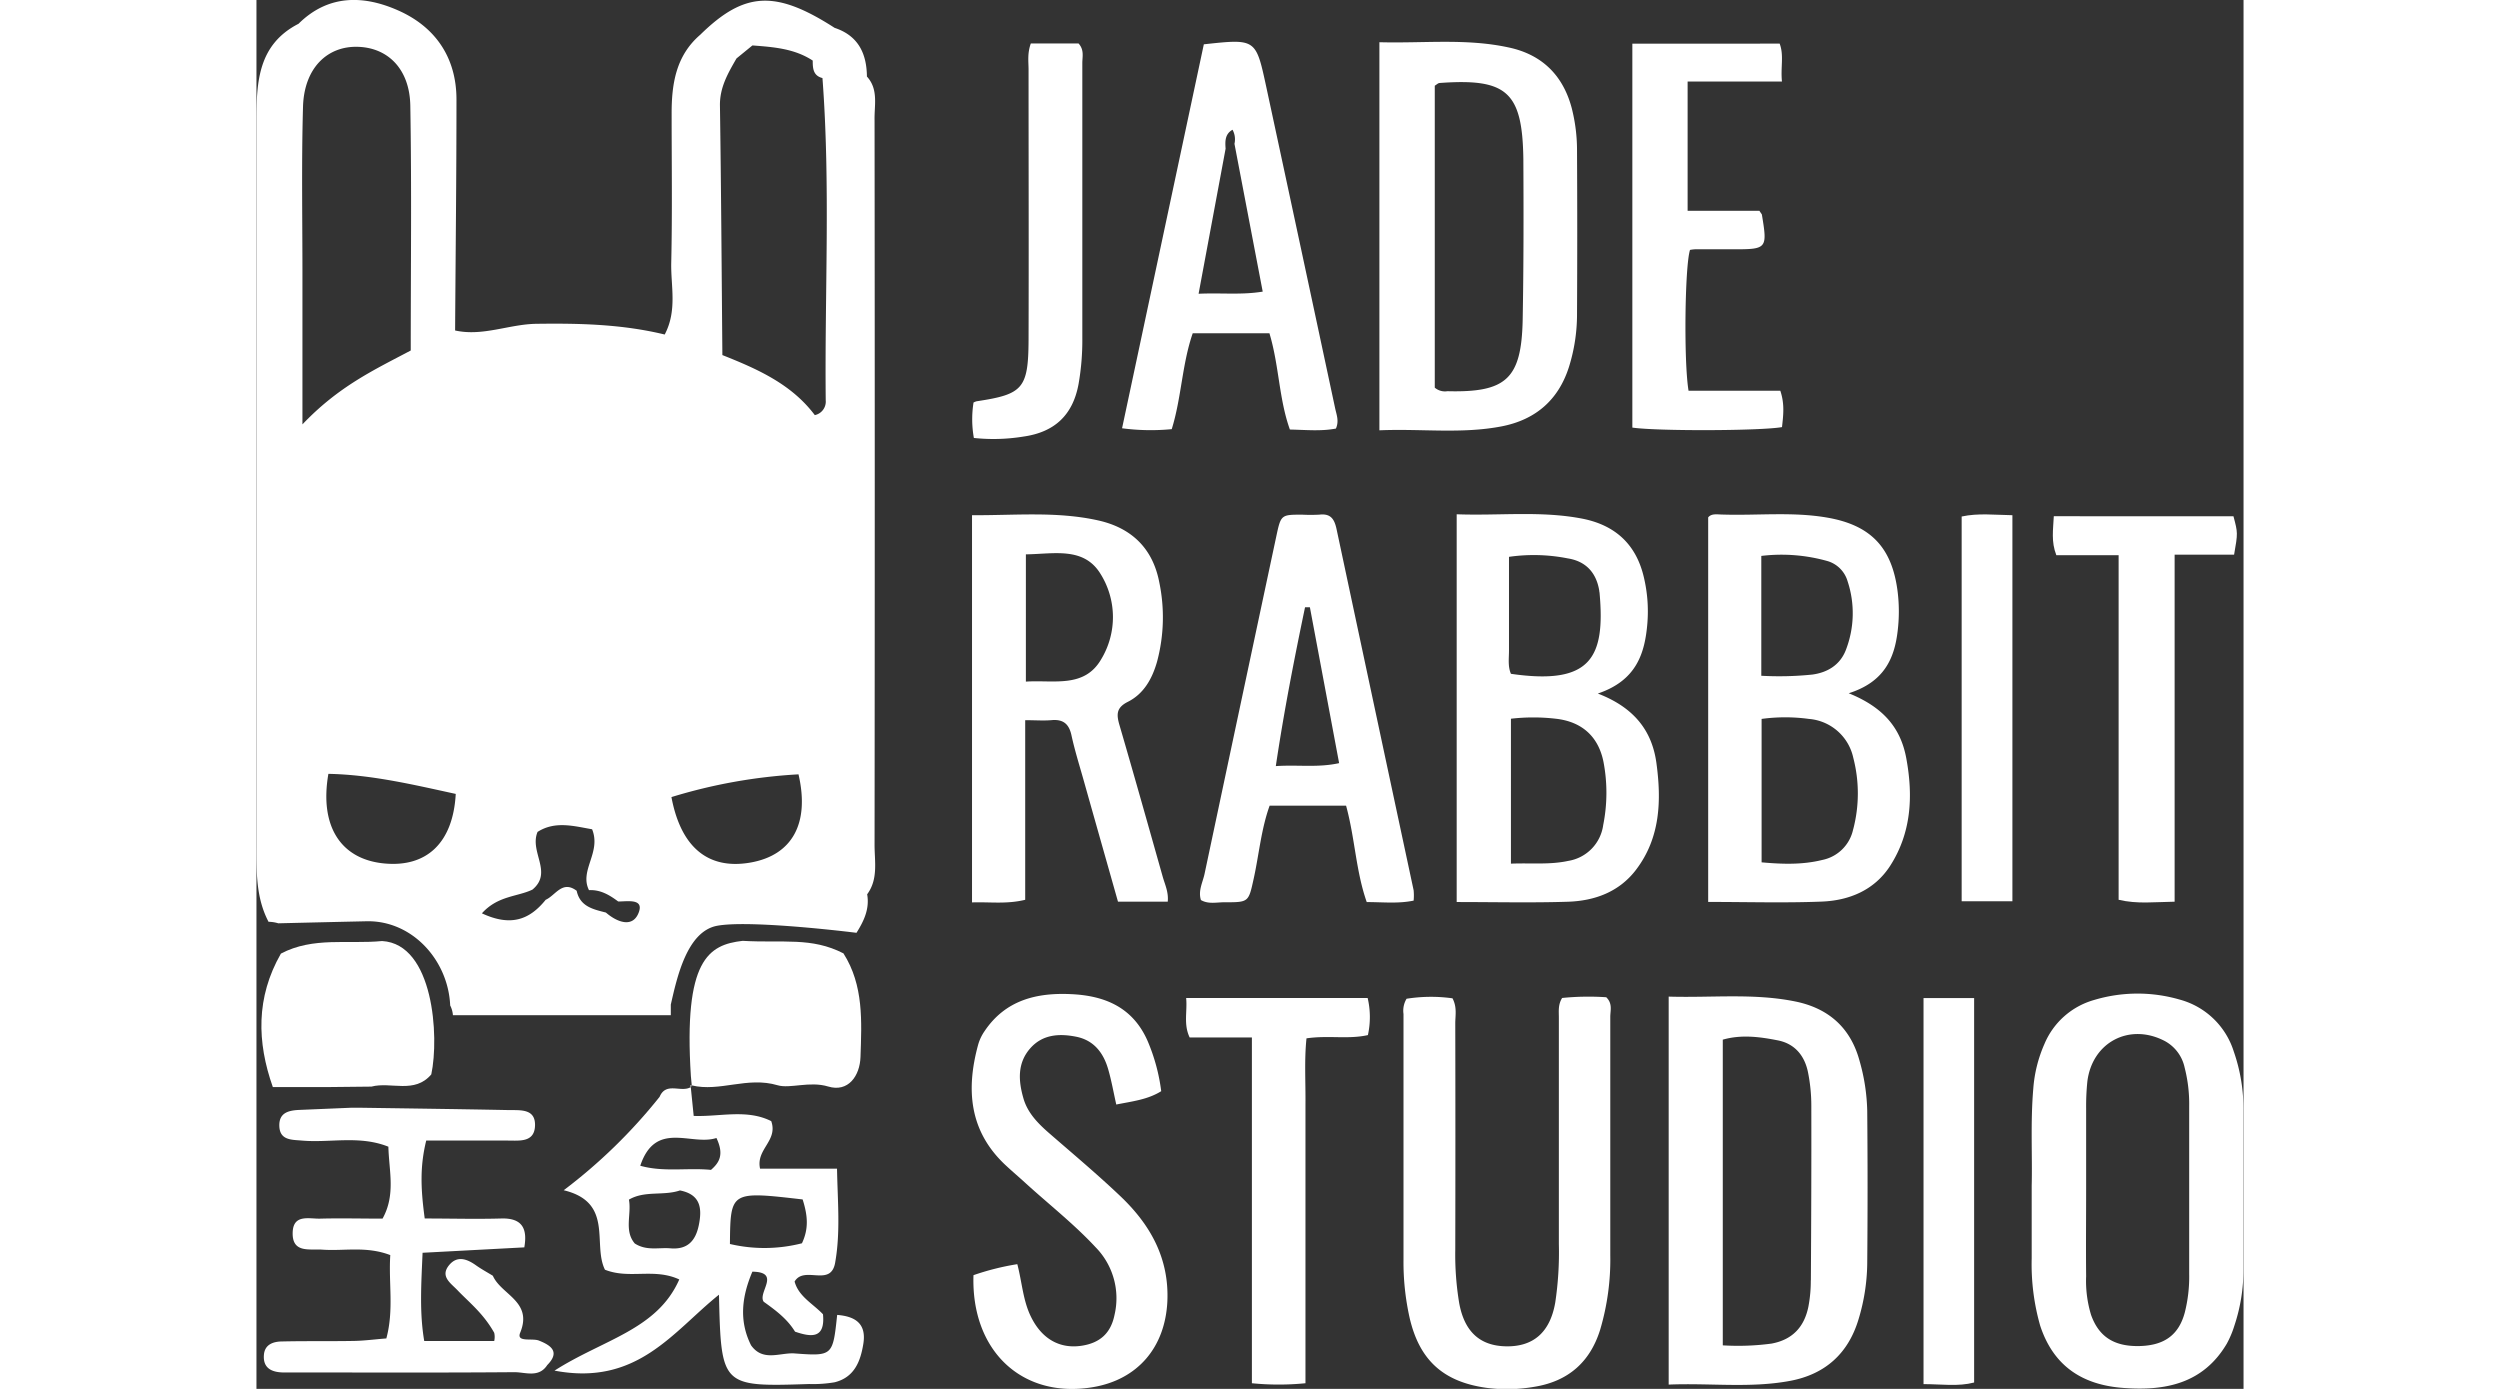
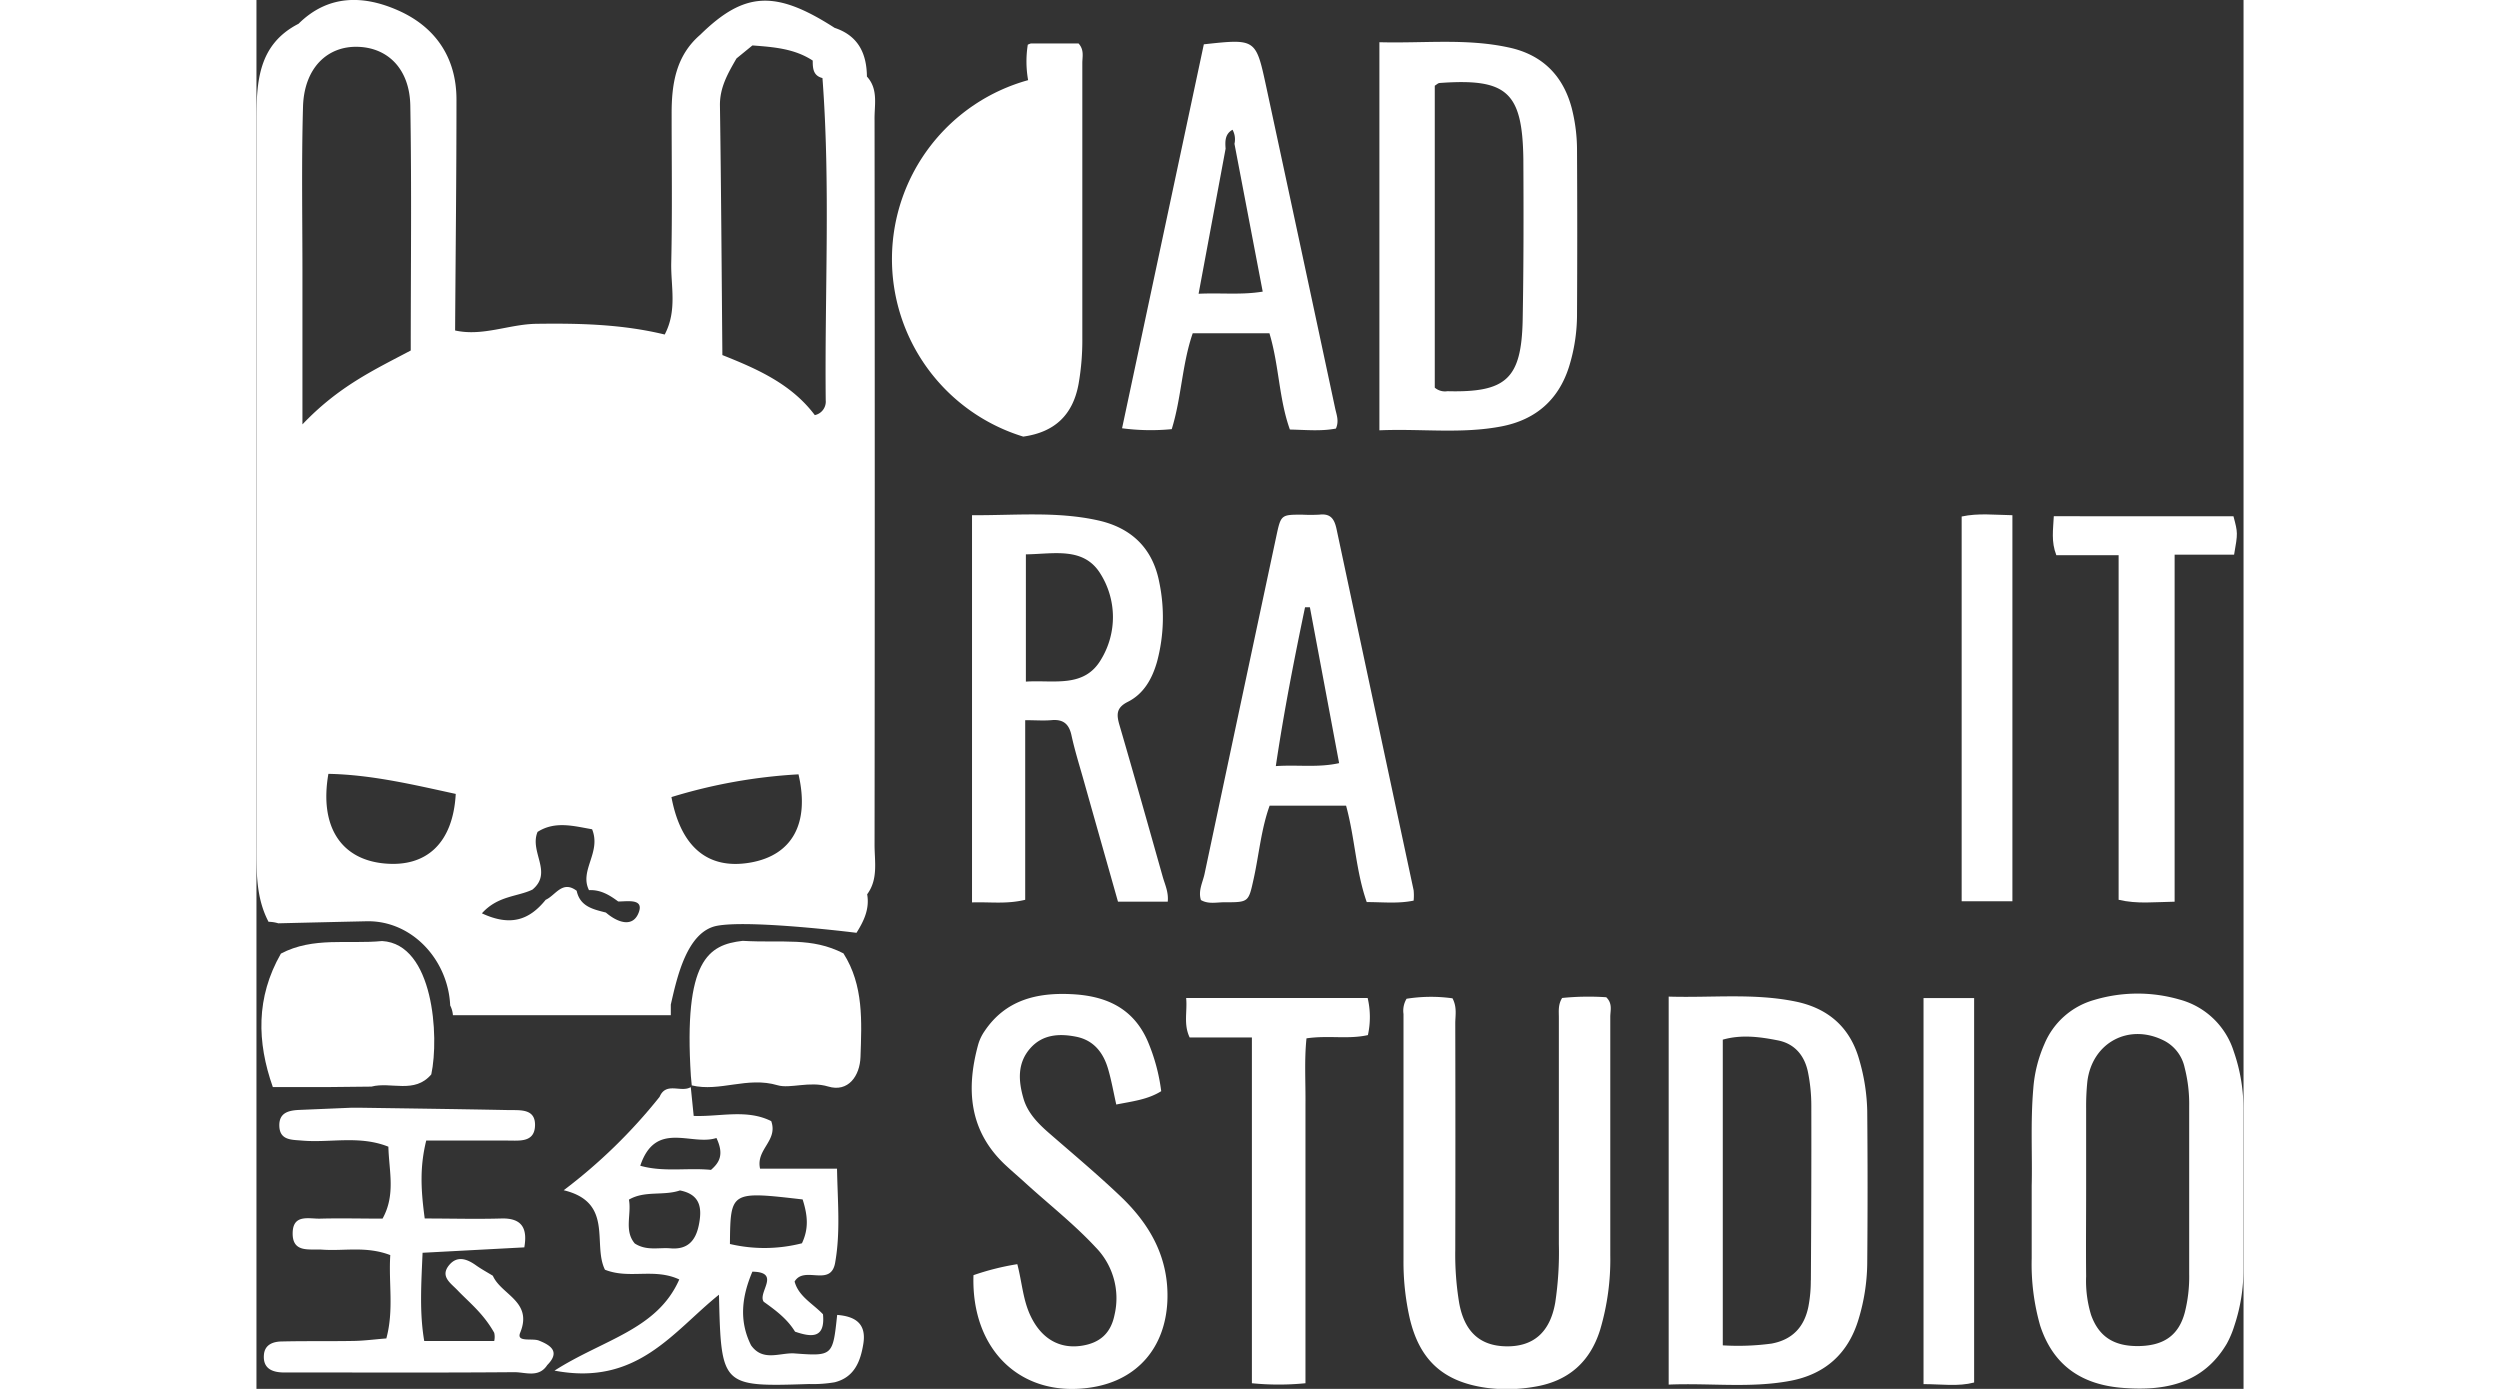
<svg xmlns="http://www.w3.org/2000/svg" viewBox="0 0 408.02 285.19" width="360" height="200">
  <rect x="0" y="0" width="408.02" height="285.19" fill="#333333" stroke="none" />
  <defs>
    <style>.cls-1{fill:#fff;}</style>
  </defs>
  <title>Jade Rabbit Studio 2</title>
  <g id="Слой_2" data-name="Слой 2">
    <g id="Слой_1-2" data-name="Слой 1">
      <path class="cls-1" d="M270.06,22.15c-1.82-6.8-6.21-11-13-12.42-8.68-1.88-17.48-.81-26.48-1.06V88.36c8.57-.37,16.87.78,25.09-.81,6.91-1.34,11.66-5.36,13.84-12.22a36.21,36.21,0,0,0,1.65-10.82q.09-16.73,0-33.47A35,35,0,0,0,270.06,22.15ZM260,65.7c-.25,12.11-3.38,14.93-15.45,14.63a3.23,3.23,0,0,1-2.6-.73v-62c.4-.24.67-.54,1-.56,13.82-1,17,1.81,17.19,15.64C260.2,43.72,260.2,54.71,260,65.7Z" />
      <path class="cls-1" d="M221.65,88c.68-1.52.14-2.81-.14-4.09q-7.08-33.18-14.22-66.35c-2.08-9.63-2.15-9.61-12.76-8.46L177.74,87.94a44.74,44.74,0,0,0,10.2.18c2-6.44,2.11-13.34,4.31-19.69H208c2,6.64,1.93,13.42,4.2,19.77C215.51,88.27,218.63,88.58,221.65,88Zm-28.2-27.66L199,30.53c-.11-1.51-.15-3,1.42-3.89a4.07,4.07,0,0,1,.4,2.89l5.8,30.35C202.21,60.6,198.15,60.1,193.44,60.32Z" />
-       <path class="cls-1" d="M313.25,87.7c.26-2.35.58-4.74-.35-7.47H294.06c-1-6-.76-25.59.3-28.91a7.47,7.47,0,0,1,1-.13l8,0c6.79,0,6.91-.15,5.77-7.06,0-.15-.17-.28-.52-.85H293.87V16.74h19.37c-.3-2.94.44-5.38-.47-7.78H282.52V87.8C287.63,88.55,308.94,88.48,313.25,87.7Z" />
-       <path class="cls-1" d="M157.45,89.65c6.44-.9,10.19-4.42,11.36-10.81a52,52,0,0,0,.77-9.45c0-18.82,0-37.64,0-56.46,0-1.28.42-2.68-.77-4H159c-.75,2.12-.45,3.8-.46,5.44,0,18.49.06,37,0,55.46-.05,10-1.19,11.14-10.68,12.57a3.71,3.71,0,0,0-.62.25,22,22,0,0,0,.07,7.28A38.12,38.12,0,0,0,157.45,89.65Z" />
-       <path class="cls-1" d="M275.43,142.41c7.94-2.68,9.67-8.24,10.18-14.48a30.33,30.33,0,0,0-.73-9.41c-1.58-6.77-5.89-10.66-12.53-12-8.54-1.68-17.16-.59-25.9-.92v79.62c7.88,0,15.37.18,22.83-.06,5.49-.18,10.53-2,14-6.57,5-6.56,5.23-14.23,4.18-21.94C286.56,150.15,283,145.32,275.43,142.41Zm-18.24-8.9c0-6.27,0-12.55,0-19.17a35.87,35.87,0,0,1,12.08.32c3.67.58,5.84,2.9,6.45,6.6,0,.16.05.33.07.49,1.18,13.24-1.72,19-18.2,16.61C256.92,136.8,257.2,135.13,257.19,133.51Zm19.34,35.94a8.62,8.62,0,0,1-7.16,7.32c-3.8.83-7.58.4-11.78.57V147.58a40.12,40.12,0,0,1,9.2,0c5.42.6,8.82,3.71,9.83,9A33.74,33.74,0,0,1,276.53,169.44Z" />
-       <path class="cls-1" d="M326.95,142.35c7.17-2.27,9.38-7,10.05-12.8a33.29,33.29,0,0,0,0-8c-1.12-9.07-5.47-13.7-14.43-15.26-7.11-1.24-14.28-.41-21.41-.63-1.12,0-2.36-.3-3.07.58V185.2c8,0,15.68.23,23.3-.07,5.7-.22,10.86-2.37,14.07-7.35,4.37-6.8,4.74-14.36,3.3-22.13C337.59,149.4,334,145.2,326.95,142.35ZM309,114.15a34.74,34.74,0,0,1,13.63,1.07,6.09,6.09,0,0,1,4.08,4.11,20.88,20.88,0,0,1-.37,14.19c-1.18,3-3.72,4.58-6.92,5a66.92,66.92,0,0,1-10.42.24Zm18.86,56.14a8.12,8.12,0,0,1-6.34,6.29c-4.05,1-8.13.88-12.46.49V147.62a36.07,36.07,0,0,1,9.71,0,10.16,10.16,0,0,1,9.12,8A29.07,29.07,0,0,1,327.87,170.29Z" />
+       <path class="cls-1" d="M157.45,89.65c6.44-.9,10.19-4.42,11.36-10.81a52,52,0,0,0,.77-9.45c0-18.82,0-37.64,0-56.46,0-1.28.42-2.68-.77-4H159a3.71,3.71,0,0,0-.62.25,22,22,0,0,0,.07,7.28A38.12,38.12,0,0,0,157.45,89.65Z" />
      <path class="cls-1" d="M157.85,184.76V147.88c2.06,0,3.7.13,5.32,0,2.42-.24,3.66.7,4.18,3.1.67,3.08,1.62,6.11,2.48,9.16,2.34,8.31,4.7,16.61,7.07,25h10.22c.19-1.91-.54-3.43-1-5-2.94-10.41-5.87-20.83-8.9-31.21-.63-2.16-.73-3.6,1.71-4.82,3.28-1.65,5-4.74,6-8.26a35.25,35.25,0,0,0,.44-16.34c-1.36-7-5.77-11.15-12.58-12.66-8.52-1.89-17.15-1-25.86-1.06v79.51C150.6,185.17,154,185.7,157.85,184.76Zm.14-70.93c5.67-.07,11.8-1.59,15.25,3.89a16.73,16.73,0,0,1,.22,17.64c-3.47,6-9.73,4.22-15.47,4.6Z" />
      <path class="cls-1" d="M221.79,108.68c-.46-2.18-1.26-3.28-3.58-3a34.6,34.6,0,0,1-3.49,0c-4.34,0-4.36,0-5.32,4.5q-7.38,34.62-14.72,69.25c-.37,1.75-1.35,3.45-.75,5.38,1.54.9,3.23.45,4.85.46,5,0,4.92,0,6-4.9s1.52-10.1,3.26-14.93h15.7c1.83,6.69,2,13.41,4.24,19.79,3.34,0,6.45.36,9.63-.3a11.19,11.19,0,0,0,0-2.12Q229.68,145.74,221.79,108.68Zm-12.48,48.63c1.69-11.35,3.79-22,6-32.61l1,0,6,32C217.93,157.67,213.87,157,209.31,157.31Z" />
      <path class="cls-1" d="M369.06,106c-.13,2.77-.57,5.2.52,8h12.79v70.76c3.88.9,7.29.45,11.5.39V113.9h12.21c.78-4.47.78-4.47-.13-7.89Z" />
      <path class="cls-1" d="M350.14,106.06v79h10.42V105.79C356.93,105.74,353.54,105.32,350.14,106.06Z" />
      <path class="cls-1" d="M329.16,217.78c-1.87-6.85-6.46-10.77-13.18-12.14-8.53-1.74-17.17-.73-26-1v79.67c8.47-.36,16.76.78,25-.78,7.15-1.36,11.9-5.62,14-12.68a40.87,40.87,0,0,0,1.77-11.31q.14-15.73,0-31.46A40.25,40.25,0,0,0,329.16,217.78Zm-10,45.12a27.85,27.85,0,0,1-.5,5.45c-.85,4.12-3.26,6.75-7.57,7.54a51.52,51.52,0,0,1-10,.36V213.48c3.83-1.09,7.61-.58,11.32.15,3.45.68,5.46,3.12,6.16,6.46a34.87,34.87,0,0,1,.7,6.92C319.3,239,319.25,250.94,319.18,262.9Z" />
      <path class="cls-1" d="M406,215.87a16,16,0,0,0-11.06-10.61,31.05,31.05,0,0,0-17.7.1,15.67,15.67,0,0,0-10.1,9,27.72,27.72,0,0,0-2.29,9.15c-.6,7-.17,14-.33,20,0,5.58,0,10.23,0,14.89a46,46,0,0,0,1.74,13.8C369,280.56,375,284.41,383.43,285c8.58.64,16.31-.92,21.14-9.07a19.7,19.7,0,0,0,1.55-3.66A36.19,36.19,0,0,0,408,260.54q0-16.22,0-32.43A35.75,35.75,0,0,0,406,215.87Zm-10.05,53.66c-1.23,4.57-4.18,6.72-9.2,6.86-5.31.15-8.46-1.92-10.05-6.43a23.94,23.94,0,0,1-1-7.9c-.06-6,0-12,0-18,0-5.5,0-11,0-16.5a49.09,49.09,0,0,1,.25-5.49c1-8.08,8.67-12.09,15.9-8.31a8.12,8.12,0,0,1,4.07,5.43,30.06,30.06,0,0,1,.94,7.92q0,17.25,0,34.5A29.85,29.85,0,0,1,395.95,269.53Z" />
      <path class="cls-1" d="M277.16,204.77a54.19,54.19,0,0,0-9.06.15c-.86,1.39-.67,2.75-.67,4.07q0,23.23,0,46.46a69.49,69.49,0,0,1-.74,12c-1.06,6.13-4.5,9.09-10.08,9-5.38-.09-8.58-3-9.65-8.91a60.85,60.85,0,0,1-.8-10.94q.05-23.23,0-46.46c0-1.62.4-3.31-.57-5.15a32,32,0,0,0-9.43.09,4.76,4.76,0,0,0-.63,3.13c0,16.82,0,33.64,0,50.46a52.38,52.38,0,0,0,1.25,11.9c2,8.69,6.89,13.14,15.68,14.39a32.81,32.81,0,0,0,9.94-.2c6.93-1.12,11.44-5.06,13.51-11.72a50.62,50.62,0,0,0,2.08-15.28c0-16.32,0-32.64,0-49C278,207.47,278.49,206.06,277.16,204.77Z" />
      <path class="cls-1" d="M177.38,245.61c-4.7-4.47-9.69-8.65-14.59-12.91-2.3-2-4.43-4.16-5.29-7.12-1.05-3.61-1.32-7.3,1.44-10.38,2.5-2.79,5.85-3,9.24-2.35,3.69.68,5.71,3.26,6.7,6.67.68,2.33,1.1,4.74,1.67,7.28,3.34-.67,6.44-1,9.23-2.74A38.53,38.53,0,0,0,183,213.78c-3-6.86-8.66-9.3-15.61-9.64-7.18-.36-13.61,1.2-17.91,7.63a9.47,9.47,0,0,0-1.28,2.7c-2.54,9.27-1.85,17.84,5.66,24.82,1.34,1.25,2.74,2.43,4.09,3.67,4.8,4.37,9.93,8.38,14.36,13.15A14.94,14.94,0,0,1,176.19,270c-.76,3.76-3,5.76-6.75,6.33-4.54.69-8.22-1.44-10.43-6-1.62-3.32-1.8-7-2.78-10.75a52.55,52.55,0,0,0-9,2.26c-.51,15.55,10,25.42,24.5,23,9.24-1.55,14.85-8.19,15.31-17.59C187.44,258.35,183.52,251.44,177.38,245.61Z" />
      <path class="cls-1" d="M190.9,204.93c.27,2.79-.58,5.36.72,8.1H204.4v71a55.57,55.57,0,0,0,11,0c0-4.95,0-9.58,0-14.21V241.39c0-4.83,0-9.66,0-14.49.05-4.58-.26-9.19.21-13.69,4.55-.66,8.57.24,12.61-.67a17.16,17.16,0,0,0-.05-7.61Z" />
      <path class="cls-1" d="M342.31,284.21c3.67,0,7.07.54,10.39-.33V204.94H342.31Z" />
      <path class="cls-1" d="M119.24,270c-.9,8.49-.9,8.49-9,7.89-3-.06-6.31,1.67-8.68-1.65-2.55-5.09-1.86-10.11.27-15.12,6,.09,1,4.33,2.33,6.18,2.44,1.74,4.83,3.52,6.43,6.14,3.37,1.15,6.22,1.47,5.74-3.57-2.07-2.19-5-3.64-5.83-6.72,2-3.41,7.57,1.37,8.36-4.08,1.06-6.16.48-12.28.35-19.1h-15.8c-.9-4,3.73-5.7,2.29-9.76-5-2.52-10.54-.87-15.92-1.07l-.6-5.92c-2,1.21-5.06-1.16-6.4,2A109.64,109.64,0,0,1,63.09,244.4c10.34,2.5,5.87,11.09,8.47,16.32,5,2,10.07-.41,15.26,2C82.27,273.06,71.27,275,61.2,281.44c17,3.23,24.31-8,33.77-15.59.44,18.86.51,18.93,18.52,18.34a26.17,26.17,0,0,0,5.24-.36c4-1,5.29-4.22,5.88-7.88C125.3,271.72,122.88,270.29,119.24,270ZM90.82,251.62c-.67,3.21-2.35,5-5.79,4.71-2.4-.21-4.93.57-7.35-1-2.24-2.64-.63-6-1.2-9,3.26-1.91,7.08-.73,10.48-1.89C91.19,245.28,91.55,248.09,90.82,251.62Zm2.51-11.4c-4.83-.48-9.74.51-14.52-.85,3.16-9.43,10.52-4,15.64-5.7C96.09,237.12,95,238.77,93.33,240.22Zm3.89,15.22c.11-10.86.11-10.86,14.93-9.15,1.06,3.34,1.27,6-.14,9A31,31,0,0,1,97.23,255.44Z" />
      <path class="cls-1" d="M15.15,223.21l8.46-.09c4-1.06,8.85,1.56,12.29-2.51,1.65-7.74.48-26.78-10.1-27.38-6.95.68-14.18-.92-20.78,2.58C-.13,204.81.1,214,3.36,223.21Z" />
-       <path class="cls-1" d="M89.35,222.88l-.24-.05,0,.35a2.09,2.09,0,0,0,.22-.14Z" />
      <path class="cls-1" d="M107,222.84c2.57.76,6.57-.9,10.39.26,4.11,1.25,6.51-2.17,6.64-6.06.24-7.27.69-14.69-3.5-21.28-6.59-3.37-12.27-2.09-20.71-2.57-7,.81-12.13,3.88-10.62,27.74l.18,1.94C95.13,224.26,100.79,221,107,222.84Z" />
      <path class="cls-1" d="M125.35,15.72c-.05-4.76-1.8-8.4-6.63-10-12.14-7.81-18.51-7.49-27.59,1.41-5,4.3-5.89,10.09-5.88,16.22,0,10.2.15,20.41-.08,30.61-.11,4.77,1.27,9.76-1.34,14.73-8.78-2.13-17.53-2.32-26.35-2.2-5.62.08-11,2.63-16.69,1.37.1-15.81.28-31.62.28-47.43,0-8.62-4.35-14.93-12-18.3C22-1,14.75-1.17,8.64,4.88.3,9.16,0,16.9,0,24.8q0,74.48,0,149c0,5.29-.09,10.6,2.48,15.48a7,7,0,0,1,2,.31q9.07-.22,18.13-.42c9.37-.2,16.77,8,17.17,17.29a5.26,5.26,0,0,1,.56,2l44.74,0,0-2.18,0,0v0c1.24-5.43,3.28-15,9.49-16.18,5.92-1.12,23.25.77,28.64,1.44,1.52-2.42,2.72-4.93,2.19-7.91,2.31-3.12,1.51-6.76,1.52-10.19q.08-74.36,0-148.72C126.84,21.65,127.77,18.36,125.35,15.72ZM57.72,170.82c3.6-2.3,7.44-1.19,11.2-.54,1.93,4.77-2.67,8.43-.64,12.5,2.36-.12,4.22,1,6,2.33,1.93,0,5.32-.66,4.21,2.27-1.22,3.22-4.42,2-6.74,0-2.6-.67-5.3-1.21-6-4.47-2.95-2.23-4.32.94-6.36,1.85-3.28,4.06-7.11,5.58-13.1,2.78,3.28-3.64,7.28-3.38,10.38-4.87C60.93,179.13,56,174.95,57.72,170.82ZM9.56,21.89C9.79,14,14.54,9.34,21,9.62c6.11.26,10.46,4.66,10.59,12.06.29,16.8.09,33.61.09,50.29-7.55,4-14.79,7.34-22.24,15.17,0-11.71,0-20.6,0-29.5C9.46,45.73,9.22,33.8,9.56,21.89ZM26.15,177.29c-8.87-.88-13.24-7.68-11.38-18.39,8.91.17,17.54,2.25,26.15,4.12C40.37,173.08,34.93,178.17,26.15,177.29Zm75.31-.18c-8.6,1.52-14.29-3-16.25-13.44A109.45,109.45,0,0,1,111.3,159C113.64,169.09,110,175.6,101.46,177.11ZM95.67,72.91c-.15-17.07-.25-34.15-.5-51.22-.06-3.74,1.66-6.67,3.4-9.69l3.27-2.67c4.3.33,8.61.63,12.38,3.11,0,1.57.07,3.1,2,3.59,1.66,22,.44,44.11.67,66.16a2.84,2.84,0,0,1-2.24,3.05C109.83,78.83,102.83,75.76,95.67,72.91Z" />
      <path class="cls-1" d="M58,275.27c-1.36-.55-4.69.43-3.85-1.61,2.65-6.44-3.9-7.78-5.61-11.7-1.17-.72-2.38-1.37-3.5-2.17-1.86-1.32-3.85-2-5.49,0-1.88,2.3.32,3.67,1.69,5.1,2.43,2.55,5.32,4.76,7.58,8.78a3.85,3.85,0,0,1,0,1.69H34.45c-1-5.86-.61-11.71-.34-18.12L55,256.13c.66-3.77-.35-6.06-4.74-5.93-5.15.15-10.31,0-15.71,0-.77-5.75-1.06-10.45.31-16,5.74,0,11.27,0,16.8,0,2.36,0,5.44.42,5.54-3.08s-3-3.14-5.39-3.18c-10.13-.2-20.25-.33-30.38-.48h-2l-10.5.44c-2.25.09-4.36.51-4.23,3.39s2.56,2.73,4.62,2.91c5.82.51,11.83-1.12,17.77,1.26.12,5,1.53,9.85-1.2,14.77-4.36,0-8.56-.11-12.76,0-2.23.08-5.54-1-5.69,2.77-.18,4.4,3.49,3.41,6.12,3.6,4.43.32,9-.77,13.92,1.12-.37,5.78.77,11.25-.81,17.11-2.49.2-4.53.47-6.58.51-4.92.09-9.84,0-14.76.11-1.81,0-3.64.57-3.8,2.77-.21,2.73,1.61,3.56,4,3.6,1.41,0,2.81,0,4.22,0,14.41,0,28.82.06,43.23-.06,2.25,0,5,1.21,6.73-1.46C62.34,277.64,60.59,276.29,58,275.27Z" />
    </g>
  </g>
</svg>